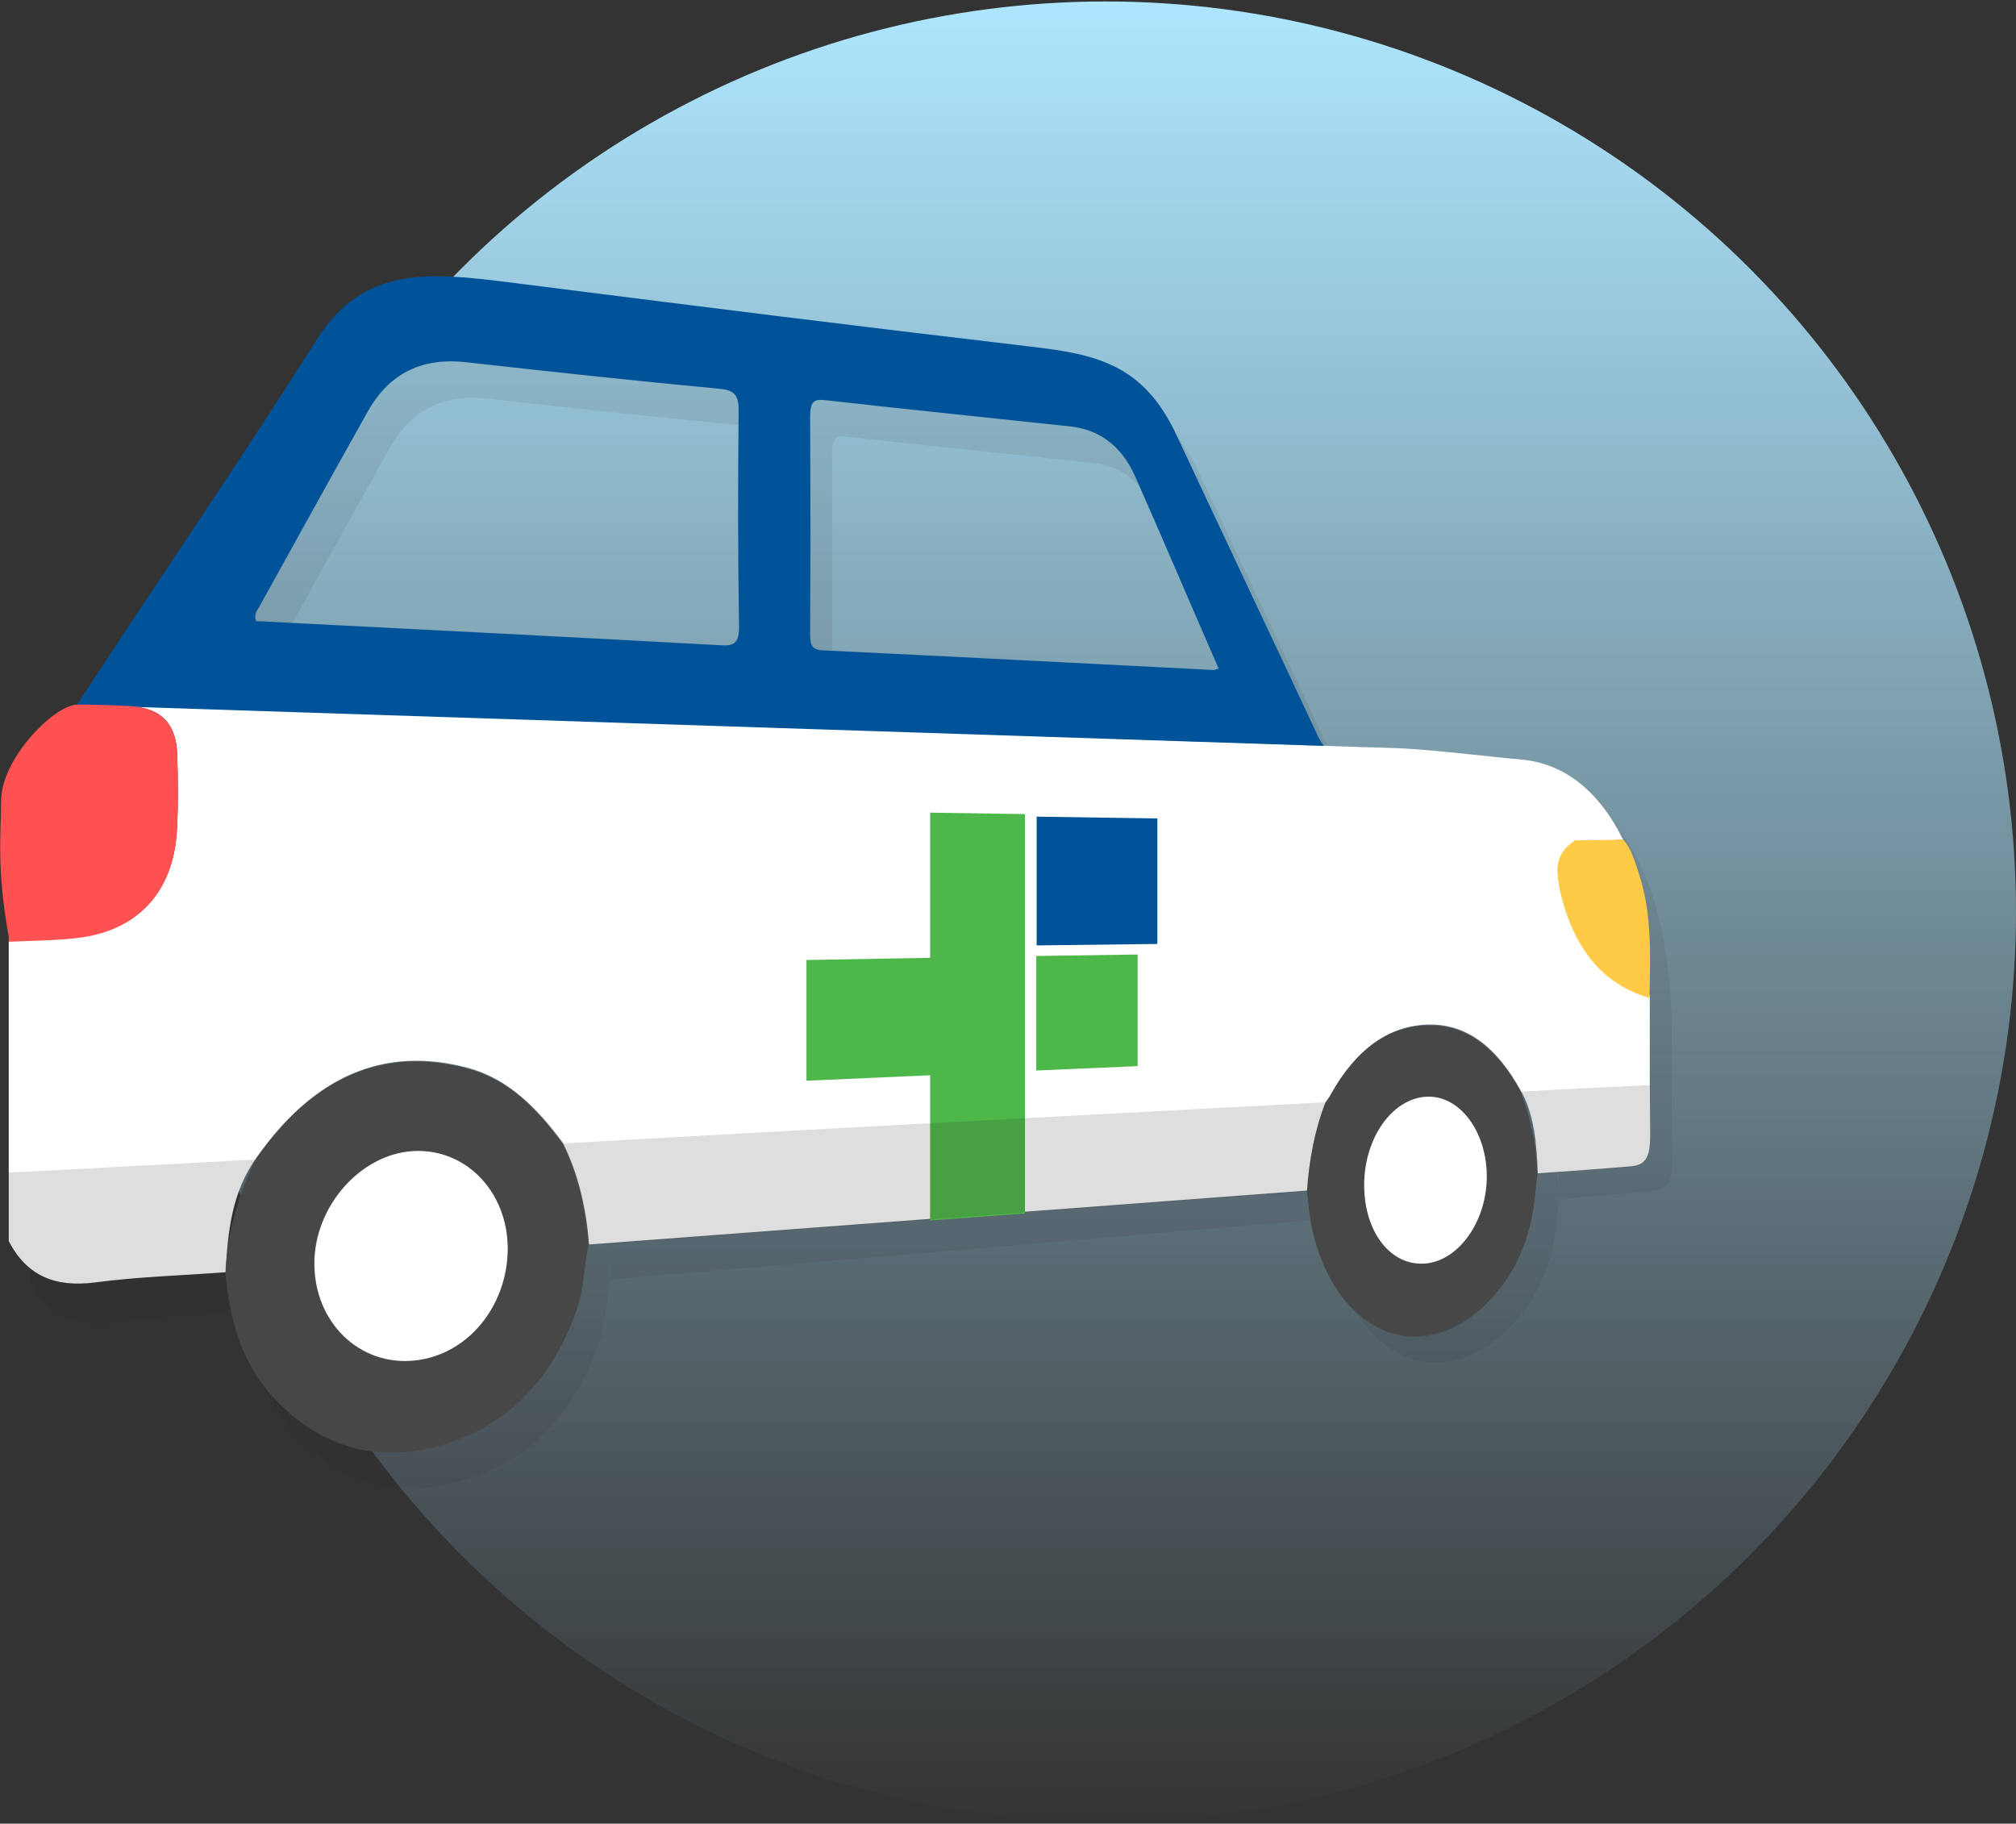
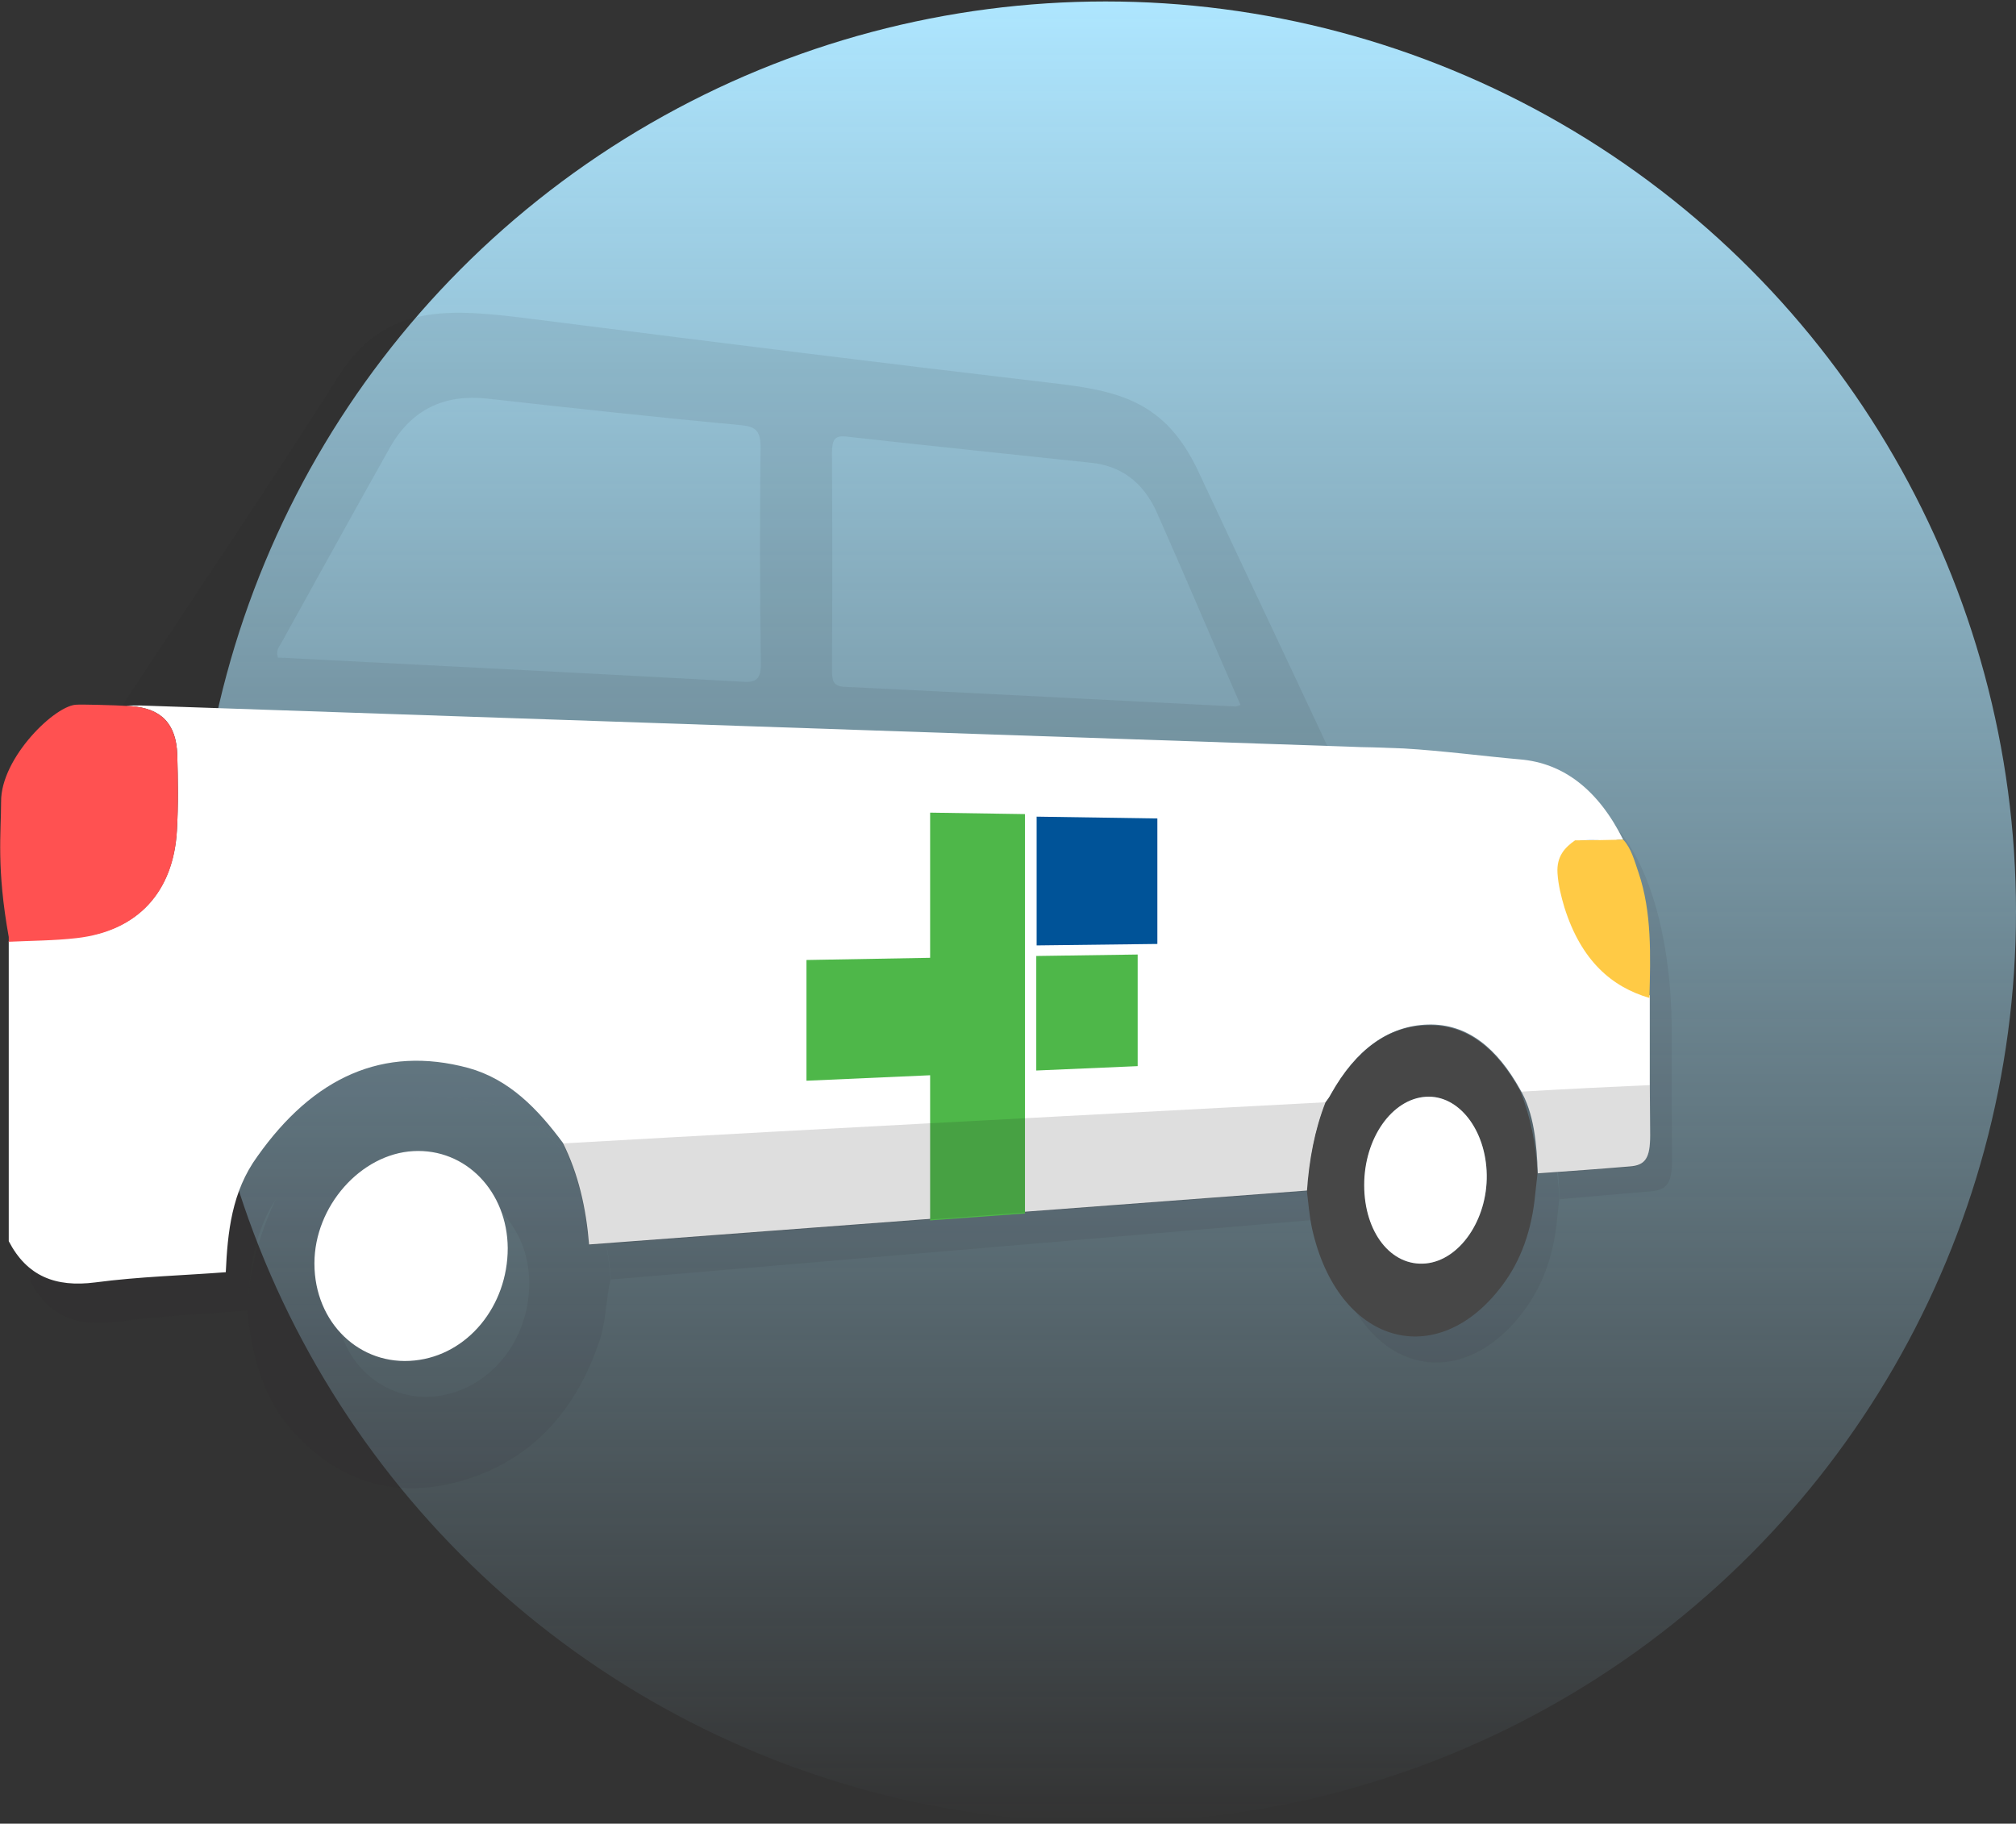
<svg xmlns="http://www.w3.org/2000/svg" version="1.1" id="Livello_1" x="0px" y="0px" viewBox="0 0 552.7 500" style="enable-background:new 0 0 552.7 500;" xml:space="preserve">
  <rect x="0" y="0" width="552.7" height="500" fill="#333333" stroke="none" />
  <style type="text/css">
	.st0{fill:url(#SVGID_1_);}
	.st1{opacity:8.000000e-02;}
	.st2{fill:#231F20;}
	.st3{fill:#FFFFFF;}
	.st4{fill:#FF5151;}
	.st5{fill:#4EB749;}
	.st6{fill:url(#SVGID_00000054963146083101650470000006084506742984141730_);}
	.st7{opacity:0.15;}
	.st8{fill:url(#SVGID_00000135665596331614485900000017904065439702963843_);}
	.st9{opacity:8.000000e-02;fill:#231F20;}
	.st10{fill:#00A1E8;}
	.st11{fill:#00BDFF;}
	.st12{opacity:0.2;fill:#231F20;}
	.st13{fill:#005388;}
	.st14{fill:none;stroke:#FFFFFF;stroke-width:11.368;stroke-linecap:round;stroke-miterlimit:10;}
	.st15{fill:none;stroke:#005388;stroke-width:12;stroke-miterlimit:10;}
	.st16{opacity:0.2;}
	.st17{fill:#005398;}
	.st18{fill:#FFCA45;}
	.st19{fill:#474747;}
	.st20{fill:#D3D4D9;}
	.st21{fill:url(#SVGID_00000147920625040570014530000009607963998611315860_);}
	.st22{fill:#AEE6FF;}
	.st23{fill:#FFEEA4;}
</style>
  <g>
    <g>
      <linearGradient id="SVGID_1_" gradientUnits="userSpaceOnUse" x1="303.127" y1="499.558" x2="303.127" y2="0.442">
        <stop offset="0" style="stop-color:#AEE6FF;stop-opacity:0" />
        <stop offset="1" style="stop-color:#AEE6FF" />
      </linearGradient>
      <circle class="st0" cx="303.1" cy="250" r="249.6" />
    </g>
  </g>
  <g>
    <path class="st9" d="M368.9,214.5c-0.5-0.7-1-1.5-1.5-2.5c-12.6-27-25.6-54.4-38.8-82.6c-9.1-19.6-22.1-22.3-40.3-24.4   c-50.9-6-83.6-10.1-142-17.5c-22.9-2.9-40.7-4.7-53.6,15.8c-20.5,32.5-43.4,65.8-65.6,100L368.9,214.5z M208.6,181.5   c0.1,4.7-1.2,5.7-5.1,5.4c-38.5-2.1-79.5-4.2-123-6.4c-1.5-0.1-2.9-0.2-4.3-0.2c-0.6-1.9,0.2-2.8,0.8-3.8   c10.1-18.2,20-36.2,29.9-53.8c6-10.6,15.1-14.7,26.8-13.4c24.1,2.7,47.3,5.2,69.7,7.3c3.9,0.4,5.2,1.7,5.1,6.3   C208.3,142.5,208.3,162,208.6,181.5z M340.1,193.3c-0.8,0.2-1.1,0.4-1.3,0.4c-33.7-1.7-69.4-3.6-107.4-5.4c-3.2-0.2-3.3-2-3.3-4.8   c0.1-19.8,0.1-39.5,0-59.3c0-3.7,0.8-4.9,4-4.5c23.2,2.6,45.6,4.9,67.2,7.2c7.6,0.8,14,4.9,17.9,13.7   C325,158.2,332.4,175.7,340.1,193.3z" />
    <g class="st1">
      <path class="st2" d="M54.5,238.1c0.4-6.9,0.3-13.8,0.1-20.8c-0.3-8.5-4.4-12.7-12.7-13.2c-4-0.2,3.5-0.1,1.9-0.2l331.8,8.2    c2.5,0.1,4.9,0.1,6.8,0.2l8.4,0.2c10.4,0.5,22.8,1.3,31.9,2.7c33.9,5.2,35.6,54.9,35.6,67.2c0-7,0,14.1,0,21.1    c0,4.7,0.1,9.8,0.1,14.5c0,6.2-1.3,8.2-5.6,8.6c-8.3,0.7-16.7,1.4-25.2,2.2c-0.3-8.1-1-16.5-4.9-23c0,0,0,0,0,0    c-6.2-11-14.3-17.9-25.2-17.5c-10.8,0.4-19.7,7-26.5,19.2c-0.4,0.8-0.9,1.5-1.4,2.2c-3.1,7.7-4.6,15.9-5.1,24.4    c-58.8,5-124,10.5-197,16.7c-0.8-9.9-2.9-19.3-7.2-27.9c0,0,0,0,0,0c-6.9-9.2-14.7-17.3-25.9-20.3c-23.4-6.1-42.5,3-57.8,24.8    c0,0,0,0,0,0c-7.1,9.8-8.2,21-8.7,31.9c-11.7,1-23.7,1.4-35.8,3.1c-10.9,1.5-18.7-1.5-23.7-11c0-6.1,0-12.9,0-19    c0-0.2,0-0.5,0-0.7c0-20.9,0-41.7,0-62.6c6.3-0.4,12.5-0.4,18.6-1.1C43.6,265.7,53.5,255,54.5,238.1z" />
      <path class="st2" d="M370.9,307.4c6.8-12.2,15.6-18.8,26.5-19.2c11.1-0.4,19.3,6.6,25.5,18c2.7,7,4.3,14.5,4.6,22.5    c-0.2,1.8-0.4,3.6-0.6,5.4c-0.9,9.8-3.9,18.4-9.2,25.4c-17.8,23.8-44.9,16.5-52-15.3c-0.7-3.3-1-6.8-1.4-10.2    c0.6-8.5,2.1-16.7,5.1-24.4C370,308.9,370.5,308.2,370.9,307.4z M396.9,353.6c9.3-0.9,16.9-12.2,16.7-24.5    c-0.2-12.3-7.7-21.9-16.7-21.2c-9.3,0.7-16.9,11.6-16.8,24.4C380,345.3,387.5,354.6,396.9,353.6z" />
      <path class="st2" d="M164.4,367.5c-6.4,19.1-18.3,32.3-36.2,38c-18.1,5.8-34.2,1.6-47.2-12.3c-8.6-9.1-12-21-13.2-34.1    c0.5-10.9,3.4-21.2,8.2-31.1c15.4-22.3,34.6-31.7,58.3-25.5c11.3,2.9,19,11.1,25.9,20.3c4.3,8.6,6.4,18,7.2,27.9    C166.1,356.3,166.2,362,164.4,367.5z M119.2,325.4c-14.4,0.9-27.1,15.3-27.1,31c0,16.3,12.5,28.1,27.5,26.4    c14.6-1.7,25.5-15.2,25.5-31C145.1,336.3,133.6,324.5,119.2,325.4z" />
    </g>
    <path class="st3" d="M48.5,227.7c0.4-6.9,0.3-13.8,0.1-20.8c-0.3-8.5-4.4-12.7-12.7-13.3c-4-0.3,3.5-0.1,1.9-0.2l331.8,11.3   c2.5,0.1,4.9,0.2,6.8,0.2l8.4,0.3c10.4,0.6,22.7,2.2,31.9,3c12,1,21.5,8.4,28.3,22c-4.4,0.1,1,0.3-3.4,0.3c-2.5-0.1-5-0.3-7.5-0.1   c-4.6,0.4-7.1,5.5-5.9,11.8c4,21.3,12.6,25.5,24.1,30.7c0,7,0,16.8,0,23.9c0,4.7,0.1,9.8,0.1,14.5c0,6.2-1.3,8.2-5.6,8.5   c-8.3,0.7-16.7,1.3-25.2,1.9c-0.3-8.1-1-16.5-4.9-23.1c0,0,0,0,0,0c-6.2-11.1-14.3-18-25.2-17.7c-10.8,0.3-19.7,6.8-26.5,18.9   c-0.4,0.8-0.9,1.5-1.4,2.2c-3.1,7.7-4.6,15.9-5.1,24.4c-58.8,4.4-124,9.3-197,14.8c-0.8-9.9-2.9-19.3-7.2-27.9c0,0,0,0,0,0   c-6.9-9.3-14.7-17.4-25.9-20.5c-23.4-6.3-42.5,2.6-57.8,24.2c0,0,0,0,0,0c-7.1,9.7-8.2,20.9-8.7,31.8c-11.7,0.9-23.7,1.2-35.8,2.8   c-10.9,1.4-18.7-1.7-23.7-11.3c0-6.1,0-12.9,0-19c0-0.2,0-0.5,0-0.7c0-20.9,0-41.7,0-62.6c6.3-0.3,12.5-0.3,18.6-1   C37.6,255.3,47.5,244.6,48.5,227.7z" />
    <g>
      <polygon class="st5" points="255,222.8 255,262.6 221.1,263.2 221.1,296.3 255,294.8 255,334.6 281,332.7 281,223.2   " />
      <polygon class="st5" points="311.9,261.7 311.9,292.3 284.1,293.5 284.1,262.1   " />
      <polygon class="st17" points="317.3,224.4 317.3,258.8 284.2,259.2 284.2,223.9   " />
    </g>
-     <path class="st17" d="M362.9,204.5c-0.5-0.7-1-1.5-1.5-2.5c-12.6-27-25.6-54.4-38.8-82.6c-9.1-19.6-22.1-22.3-40.3-24.4   c-50.9-6-83.6-10.1-142-17.5c-22.9-2.9-40.7-4.7-53.6,15.8c-20.5,32.5-43.4,65.8-65.6,100L362.9,204.5z M202.6,171.5   c0.1,4.7-1.2,5.7-5.1,5.4c-38.5-2.1-79.5-4.2-123-6.4c-1.5-0.1-2.9-0.2-4.3-0.2c-0.6-1.9,0.2-2.8,0.8-3.8   c10.1-18.2,20-36.2,29.9-53.8c6-10.6,15.1-14.7,26.8-13.4c24.1,2.7,47.3,5.2,69.7,7.3c3.9,0.4,5.2,1.7,5.1,6.3   C202.3,132.5,202.3,152,202.6,171.5z M334.1,183.3c-0.8,0.2-1.1,0.4-1.3,0.4c-33.7-1.7-69.4-3.6-107.4-5.4c-3.2-0.2-3.3-2-3.3-4.8   c0.1-19.8,0.1-39.5,0-59.3c0-3.7,0.8-4.9,4-4.5c23.2,2.6,45.6,4.9,67.2,7.2c7.6,0.8,14,4.9,17.9,13.7   C319,148.2,326.4,165.7,334.1,183.3z" />
    <g class="st7">
-       <path class="st2" d="M70,317.9c-21.9,1.2-44.4,2.4-67.7,3.6c0,6.3,0,12.7,0,19c5,9.6,12.9,12.7,23.7,11.3    c12.1-1.6,24-1.9,35.8-2.8C62.3,338.1,65.3,327.8,70,317.9z" />
      <path class="st2" d="M363.5,302.2c-46.4,2.5-96.9,5.1-151.9,8.1c-18.6,1-37.7,2.1-57.4,3.2c4.3,8.6,6.4,18,7.2,27.9    c72.9-5.5,138.2-10.4,197-14.8C359,318.1,360.5,309.9,363.5,302.2z" />
      <path class="st2" d="M417,299.3c2.7,7,4.3,14.5,4.6,22.6c8.5-0.7,16.9-1.3,25.2-1.9c4.3-0.4,5.6-2.4,5.6-8.5c0-4.7-0.1-9.3-0.1-14    C440.8,298,429,298.6,417,299.3z" />
    </g>
    <path class="st19" d="M364.9,300c6.8-12.1,15.6-18.7,26.5-18.9c11.1-0.3,19.3,6.8,25.5,18.2c2.7,7,4.3,14.5,4.6,22.6   c-0.2,1.8-0.4,3.6-0.6,5.4c-0.9,9.8-3.9,18.4-9.2,25.3c-17.8,23.6-44.9,16.1-52-15.8c-0.7-3.3-1-6.8-1.4-10.2   c0.6-8.5,2.1-16.7,5.1-24.4C364,301.5,364.5,300.8,364.9,300z M390.9,346.4c9.3-0.9,16.9-12,16.7-24.3c-0.2-12.3-7.7-22-16.7-21.4   c-9.3,0.6-16.9,11.4-16.8,24.2C374,337.9,381.5,347.3,390.9,346.4z" />
-     <path class="st19" d="M158.4,358.2c-6.4,19-18.3,32.1-36.2,37.7c-18.1,5.6-34.2,1.3-47.2-12.7c-8.6-9.2-12-21.1-13.2-34.2   c0.5-10.9,3.4-21.2,8.2-31c15.4-22.2,34.6-31.4,58.3-25c11.3,3,19,11.2,25.9,20.5c4.3,8.6,6.4,18,7.2,27.9   C160.1,346.9,160.2,352.6,158.4,358.2z M113.2,315.6c-14.4,0.8-27.1,15.1-27.1,30.8c0,16.3,12.5,28.2,27.5,26.6   c14.6-1.5,25.5-14.9,25.5-30.8C139.1,326.7,127.6,314.8,113.2,315.6z" />
    <path class="st3" d="M374,324.9c0,13,7.4,22.4,16.9,21.5c9.3-0.9,16.9-12,16.7-24.3c-0.2-12.3-7.7-22-16.7-21.4   C381.6,301.3,374,312.1,374,324.9z" />
    <path class="st3" d="M139.2,342.2c-0.1-15.5-11.5-27.4-25.9-26.6c-14.4,0.8-27.1,15.1-27.1,30.8c0,16.3,12.5,28.2,27.5,26.6   C128.2,371.5,139.2,358.1,139.2,342.2z" />
    <path class="st4" d="M21.2,193.2c-5.8-0.2-21,14.5-20.9,26.6c0,8.6-1.3,18.2,2.1,37.1c0,0.4,0,0.8,0,1.3c6.3-0.3,12.5-0.3,18.6-1   c16.7-1.9,26.6-12.6,27.5-29.5c0.4-6.9,0.3-13.8,0.1-20.8c-0.3-8.5-4.4-12.7-12.7-13.3C31.4,193.3,21.6,193.1,21.2,193.2z" />
    <path class="st18" d="M445,230.2c-4.4,0.1-8.8,0.2-13.2,0.2c-2.7,1.9-5.1,4.3-4.8,9c0.2,3.2,1,6.4,1.9,9.4   c4.6,14.6,13,21.8,23.3,24.8c0.3-11.7,0.7-23.5-3-34.4C448.1,236,447.2,232.5,445,230.2z" />
  </g>
</svg>